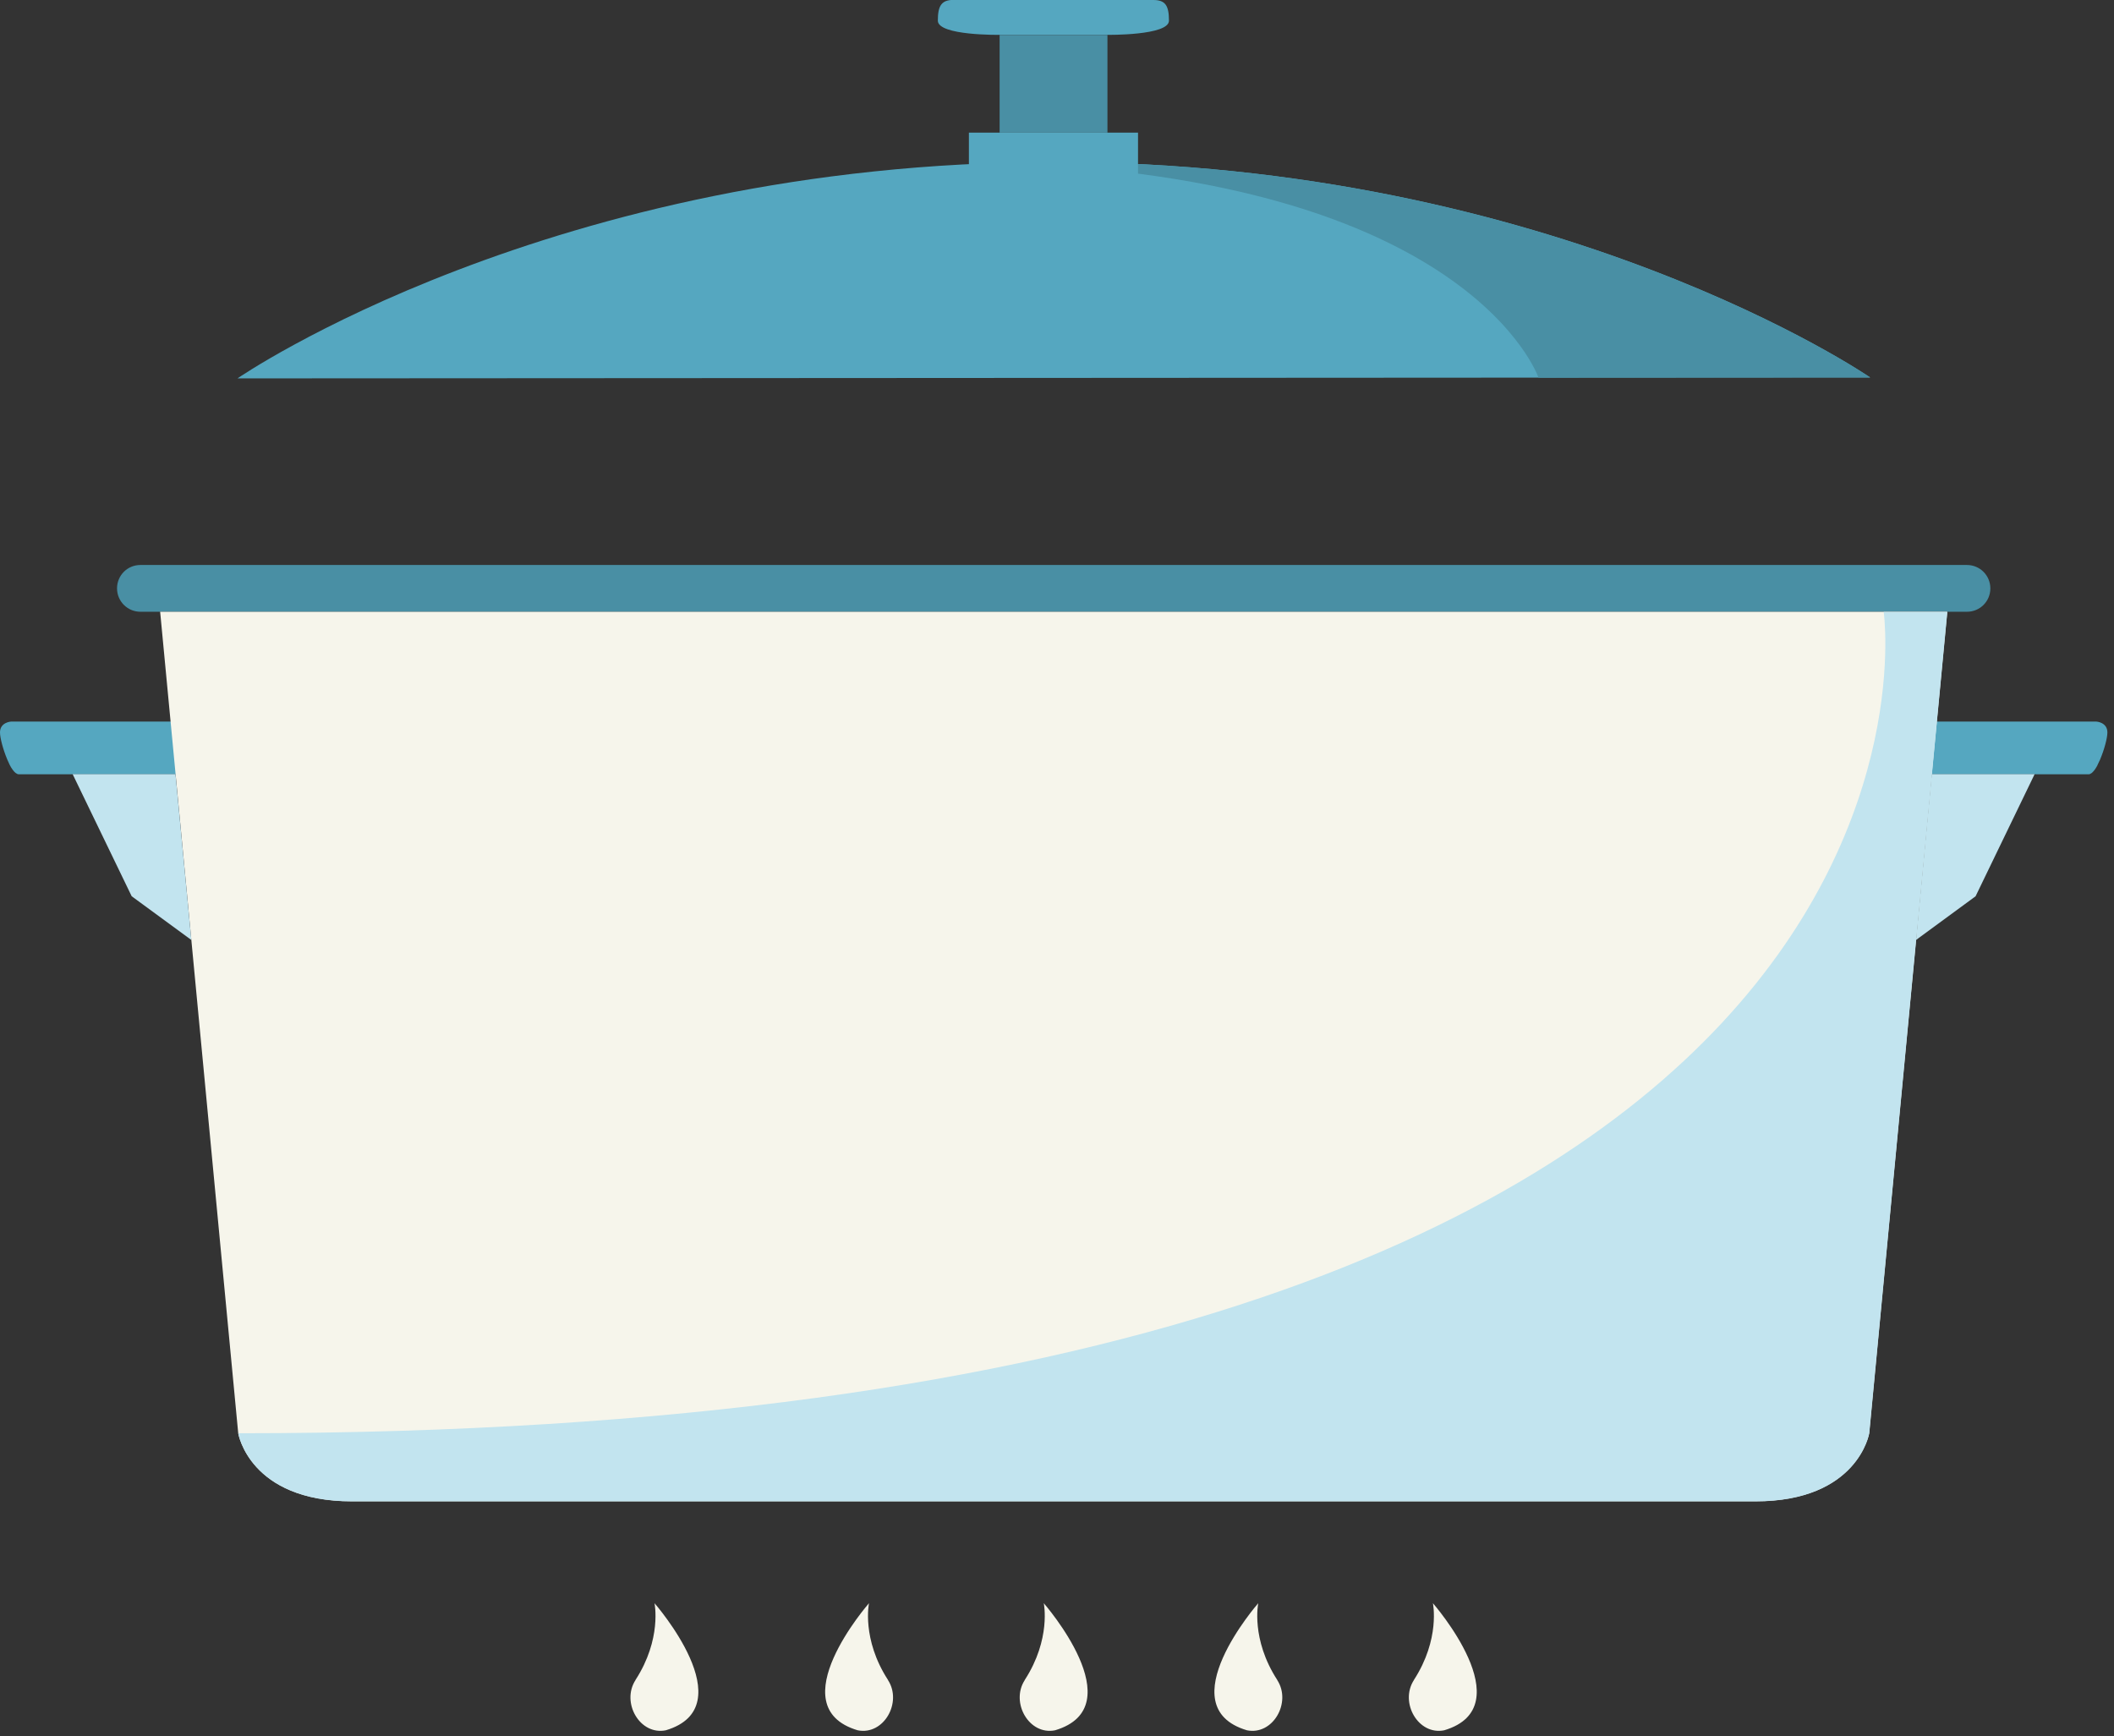
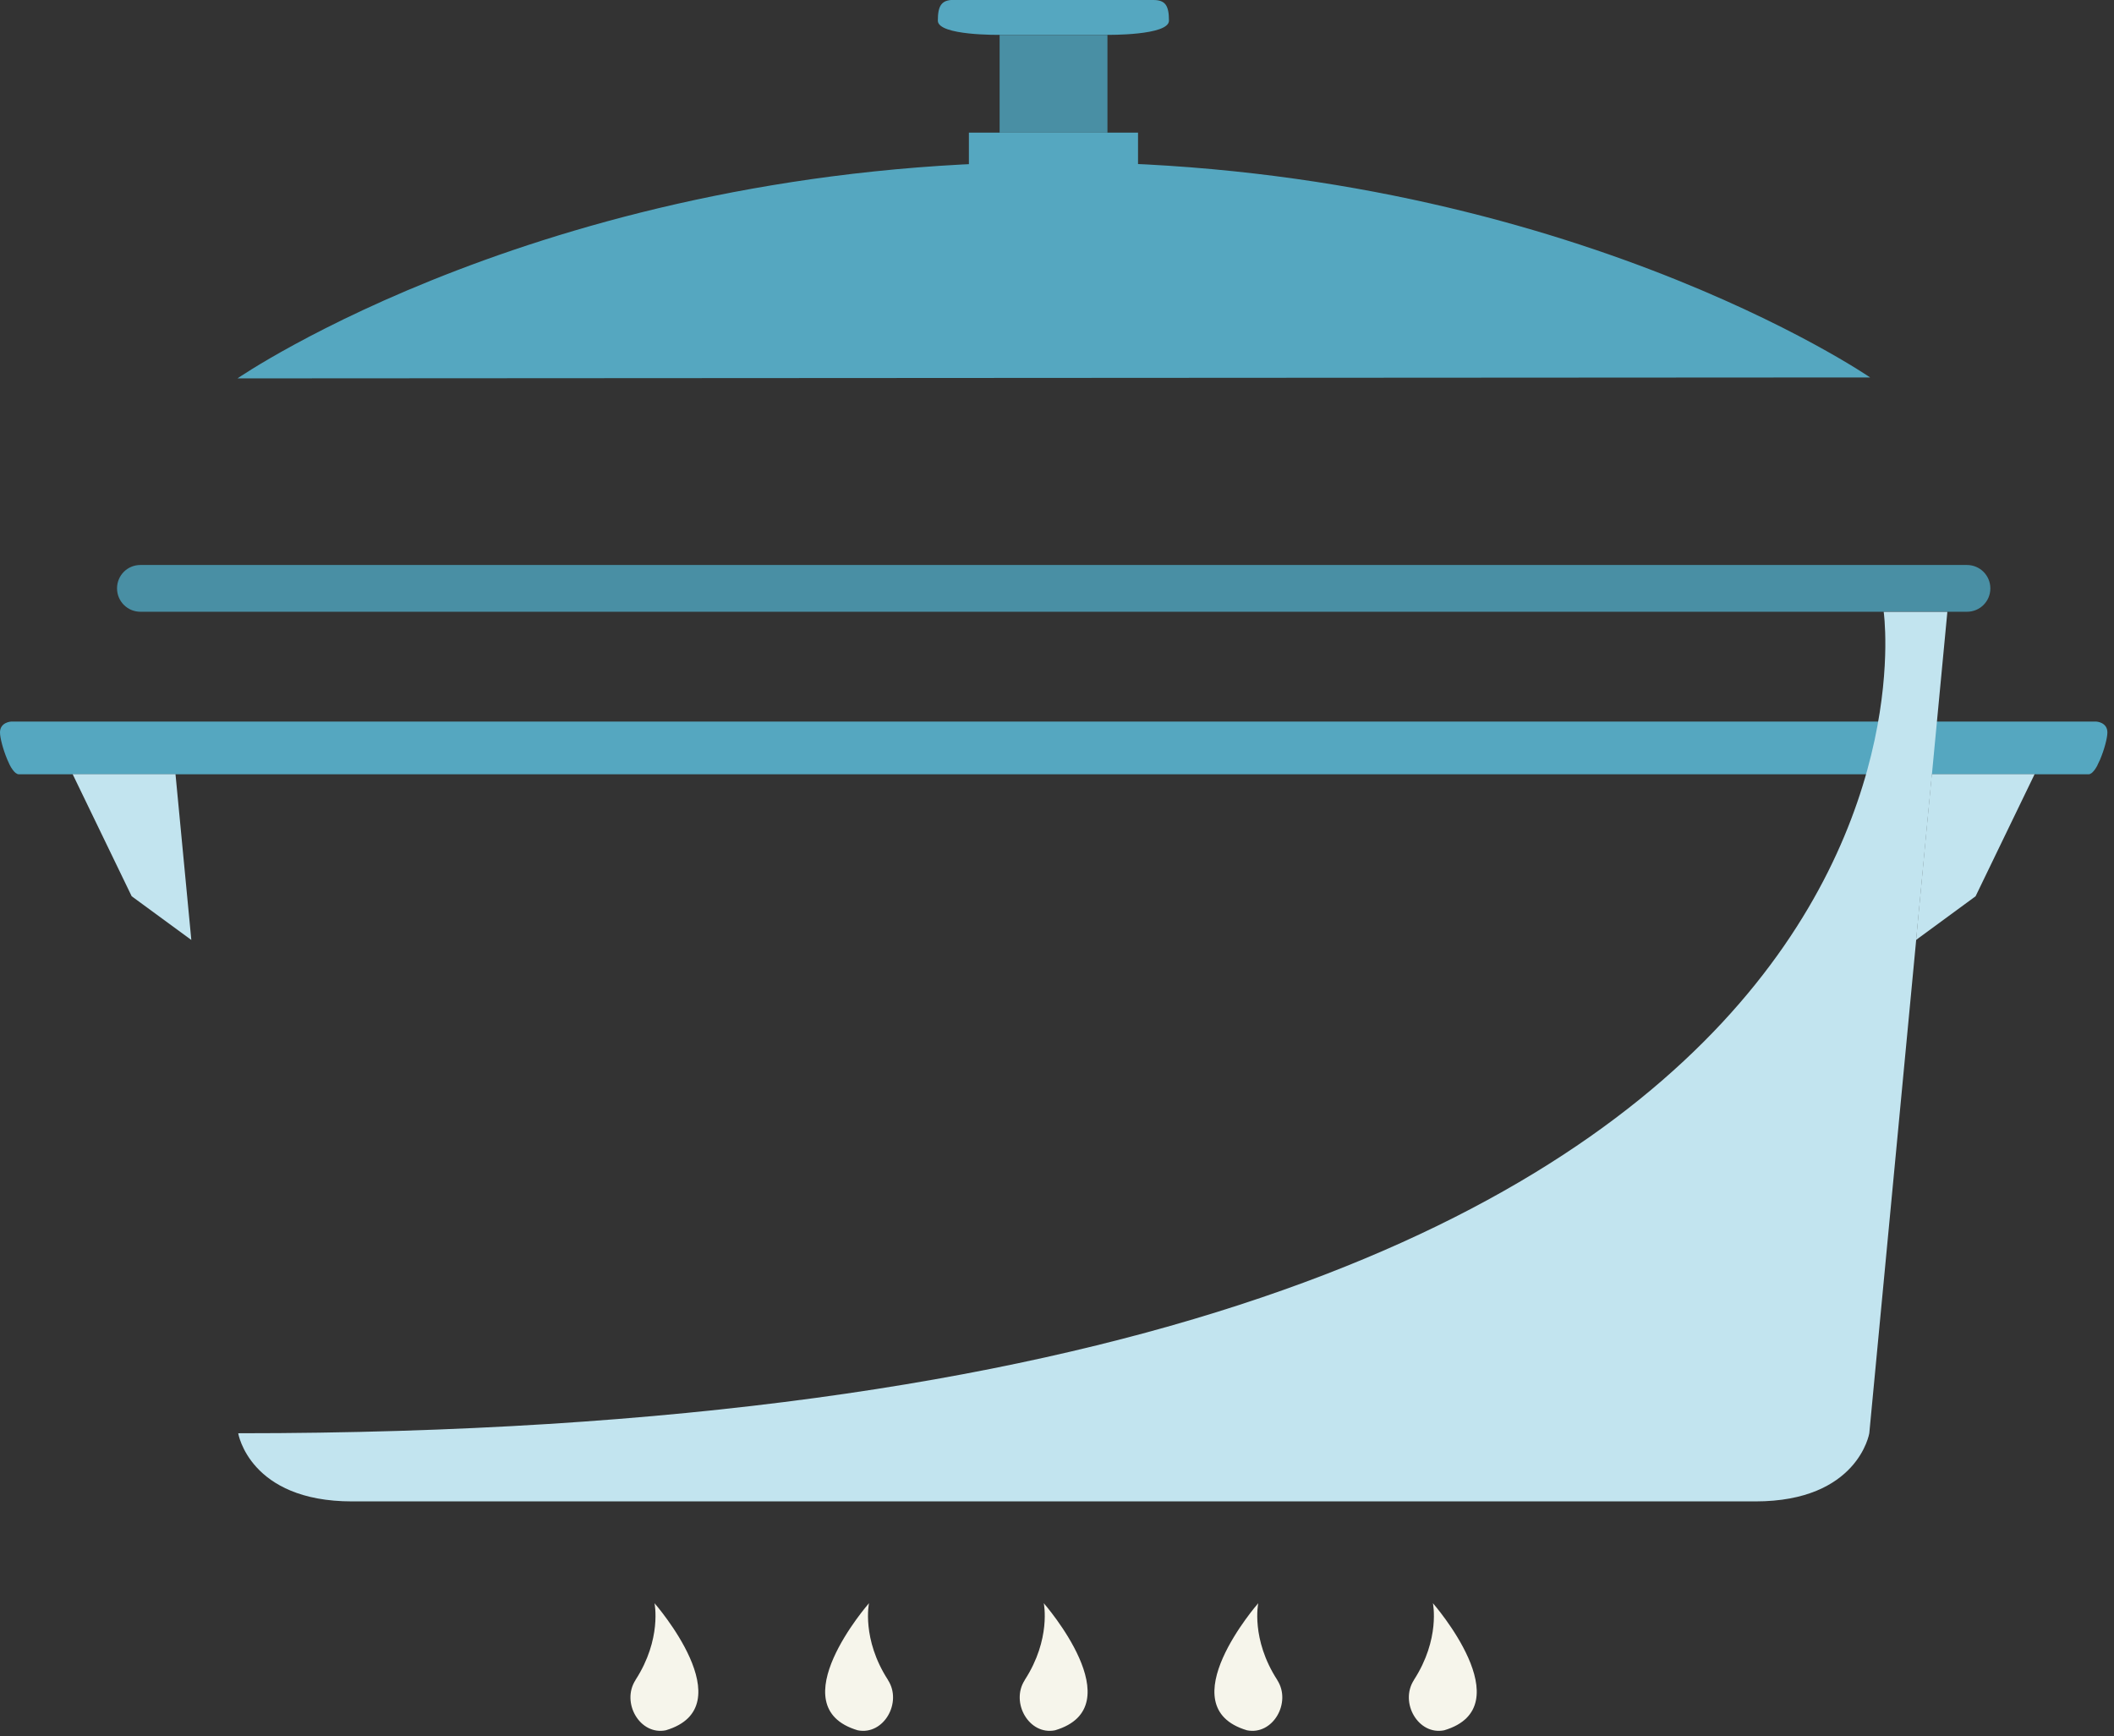
<svg xmlns="http://www.w3.org/2000/svg" width="179" height="147" viewBox="0 0 179 147" fill="none">
  <rect x="0" y="0" width="179" height="147" fill="#333333" stroke="none" />
  <g clip-path="url(#clip0_814_2932)">
    <path d="M177.59 64.8C177.59 64.8 177.61 64.76 177.62 64.74C177.69 64.6 177.76 64.46 177.83 64.3C177.83 64.29 177.83 64.28 177.84 64.27C178.18 63.46 178.44 62.49 178.44 62.02C178.44 61.15 177.51 61.1 177.51 61.1H0.93C0.93 61.1 0 61.15 0 62.02C0 62.48 0.26 63.46 0.6 64.27C0.6 64.28 0.6 64.29 0.61 64.3C0.68 64.45 0.74 64.6 0.81 64.74C0.82 64.76 0.83 64.78 0.84 64.8C0.91 64.93 0.98 65.06 1.06 65.16C1.06 65.17 1.08 65.18 1.09 65.2C1.17 65.3 1.24 65.39 1.32 65.45C1.32 65.45 1.33 65.45 1.34 65.46C1.42 65.52 1.5 65.56 1.57 65.56H176.87C176.94 65.56 177.02 65.52 177.1 65.46C177.1 65.46 177.11 65.46 177.12 65.45C177.19 65.39 177.27 65.3 177.35 65.2C177.35 65.19 177.37 65.18 177.38 65.16C177.45 65.06 177.53 64.93 177.6 64.8H177.59Z" fill="#55A7C0" />
    <path d="M166.55 51.8H11.89C10.8 51.8 9.91 50.92 9.91 49.82C9.91 48.72 10.79 47.84 11.89 47.84H166.55C167.64 47.84 168.53 48.72 168.53 49.82C168.53 50.92 167.65 51.8 166.55 51.8Z" fill="#498FA4" />
-     <path d="M89.22 127.12H148.63C157.32 127.12 158.27 121.35 158.27 121.35L164.88 51.8H13.56L20.17 121.35C20.17 121.35 21.11 127.12 29.81 127.12H89.22Z" fill="#F6F5EB" />
    <path d="M162.24 79.59L167.28 75.89L172.28 65.55H163.57L162.24 79.59Z" fill="#C2E4EF" />
    <path d="M16.2 79.59L11.15 75.89L6.15 65.55H14.86L16.2 79.59Z" fill="#C2E4EF" />
    <path d="M20.17 121.36C20.17 121.36 21.11 127.13 29.81 127.13H148.64C157.33 127.13 158.28 121.36 158.28 121.36L164.89 51.81H159.5C159.5 51.81 169.48 121.36 20.18 121.36H20.17Z" fill="#C2E4EF" />
    <path d="M93.771 2.96H84.641V11.23H93.771V2.96Z" fill="#498FA4" />
    <path d="M89.2 -2.13645e-06H97.66C98.67 -2.13645e-06 98.98 0.47 98.98 1.75C98.98 3.02 93.77 2.95 93.77 2.95H89.2H84.63C84.63 2.95 79.41 3.03 79.41 1.75C79.41 0.48 79.72 -2.13645e-06 80.73 -0.01H89.19L89.2 -2.13645e-06Z" fill="#55A7C0" />
    <path d="M89.21 13.72C131.8 13.69 158.35 31.96 158.35 31.96L89.23 32L20.11 32.04C20.11 32.04 46.62 13.75 89.21 13.72Z" fill="#55A7C0" />
-     <path d="M89.211 13.72C87.651 13.72 86.111 13.75 84.601 13.8C124.481 15.02 130.271 31.98 130.271 31.98C132.411 31.98 158.351 31.96 158.351 31.96C158.351 31.96 131.801 13.7 89.211 13.72Z" fill="#498FA4" />
    <path d="M96.36 11.23H82.04V15.84H96.36V11.23Z" fill="#55A7C0" />
    <path d="M53.81 142.26C52.58 144.16 54.18 146.96 56.38 146.51C63.09 144.51 55.42 135.75 55.42 135.75C55.42 135.75 56.06 138.78 53.81 142.25V142.26Z" fill="#F6F5EB" />
    <path d="M86.77 142.26C85.54 144.16 87.14 146.96 89.34 146.51C96.05 144.51 88.38 135.75 88.38 135.75C88.38 135.75 89.02 138.78 86.77 142.25V142.26Z" fill="#F6F5EB" />
    <path d="M119.72 142.26C118.49 144.16 120.09 146.96 122.29 146.51C129 144.51 121.33 135.75 121.33 135.75C121.33 135.75 121.97 138.78 119.72 142.25V142.26Z" fill="#F6F5EB" />
    <path d="M75.19 142.26C76.42 144.16 74.82 146.96 72.62 146.51C65.91 144.51 73.58 135.75 73.58 135.75C73.58 135.75 72.94 138.78 75.19 142.25V142.26Z" fill="#F6F5EB" />
    <path d="M108.15 142.26C109.38 144.16 107.78 146.96 105.58 146.51C98.87 144.51 106.54 135.75 106.54 135.75C106.54 135.75 105.9 138.78 108.15 142.25V142.26Z" fill="#F6F5EB" />
  </g>
  <defs>
    <clipPath id="clip0_814_2932">
      <rect width="178.44" height="146.56" fill="white" />
    </clipPath>
  </defs>
</svg>